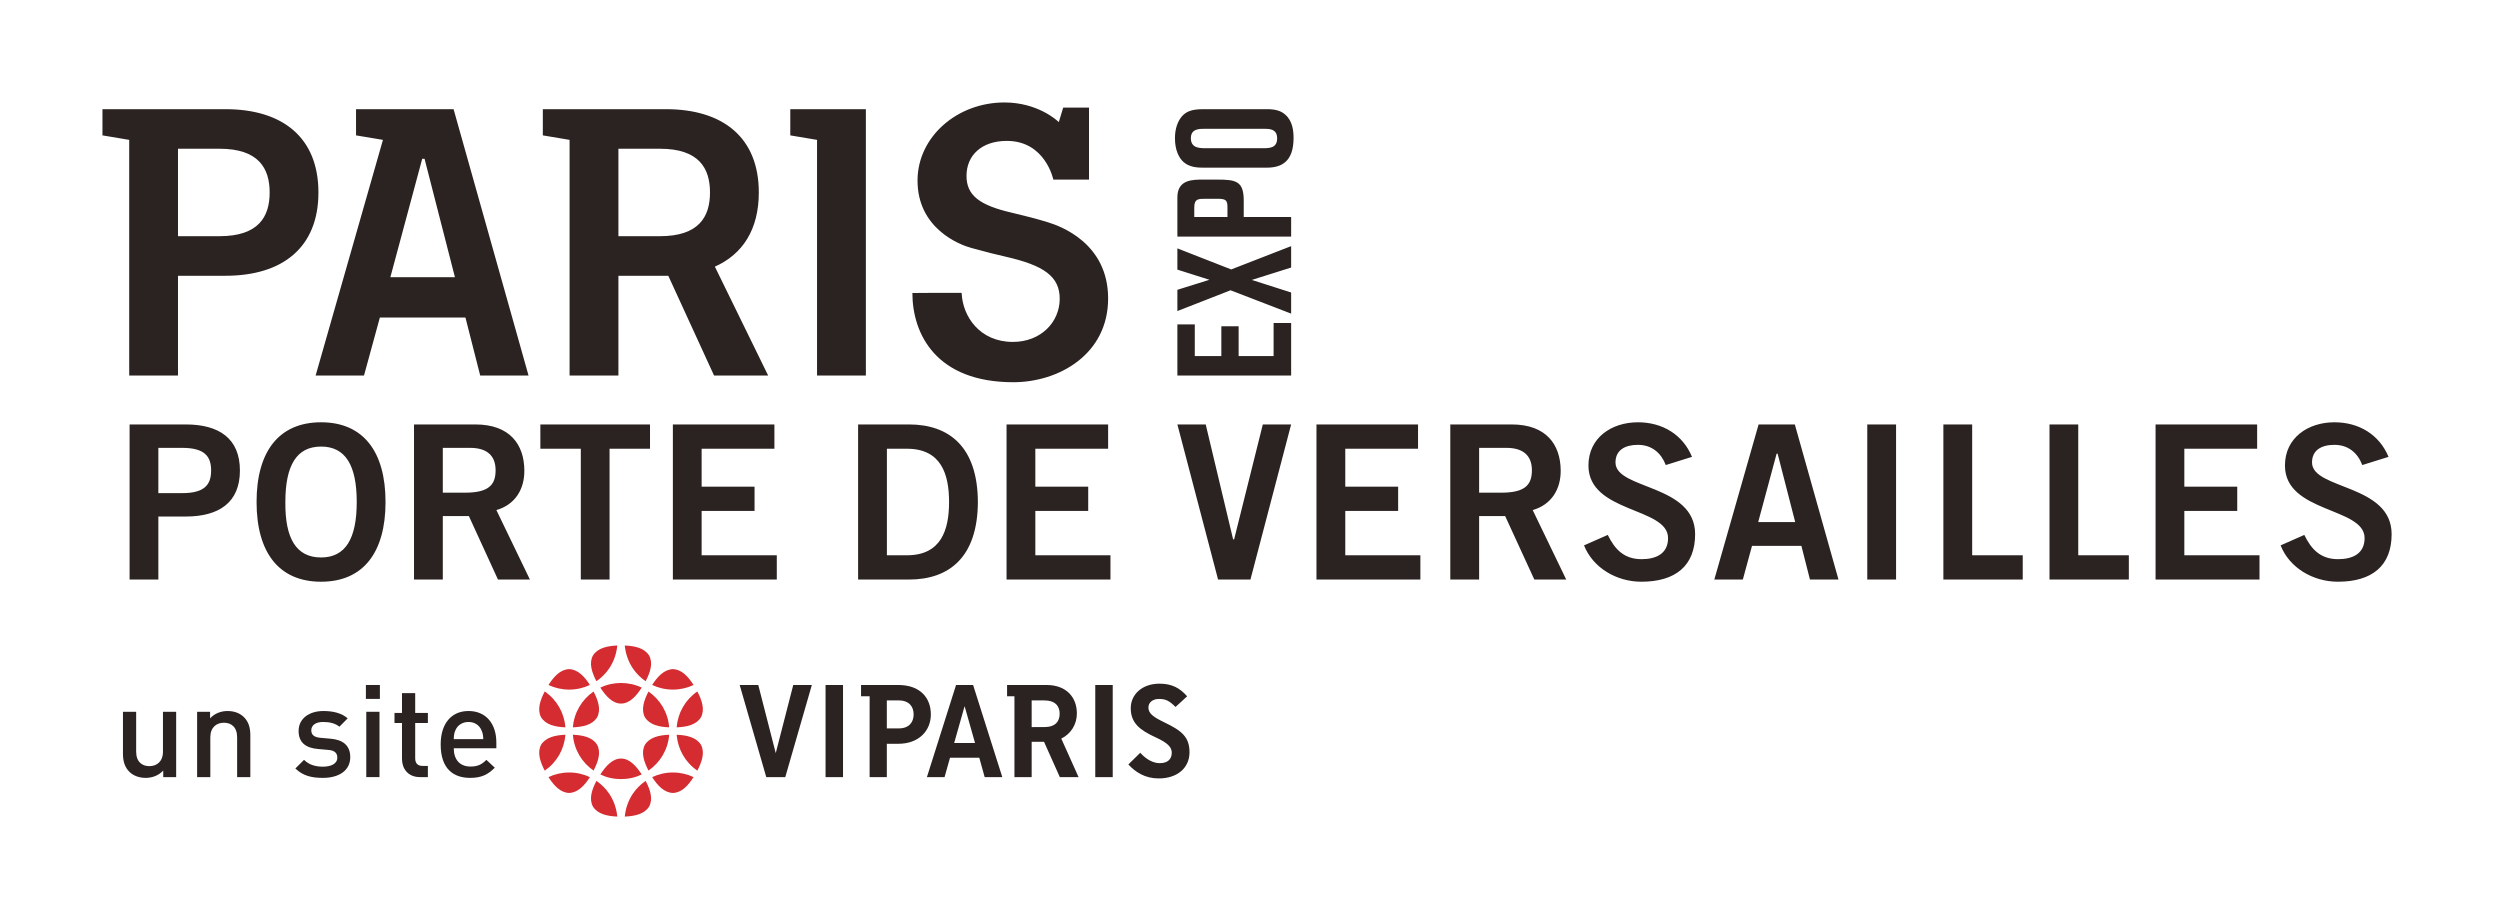
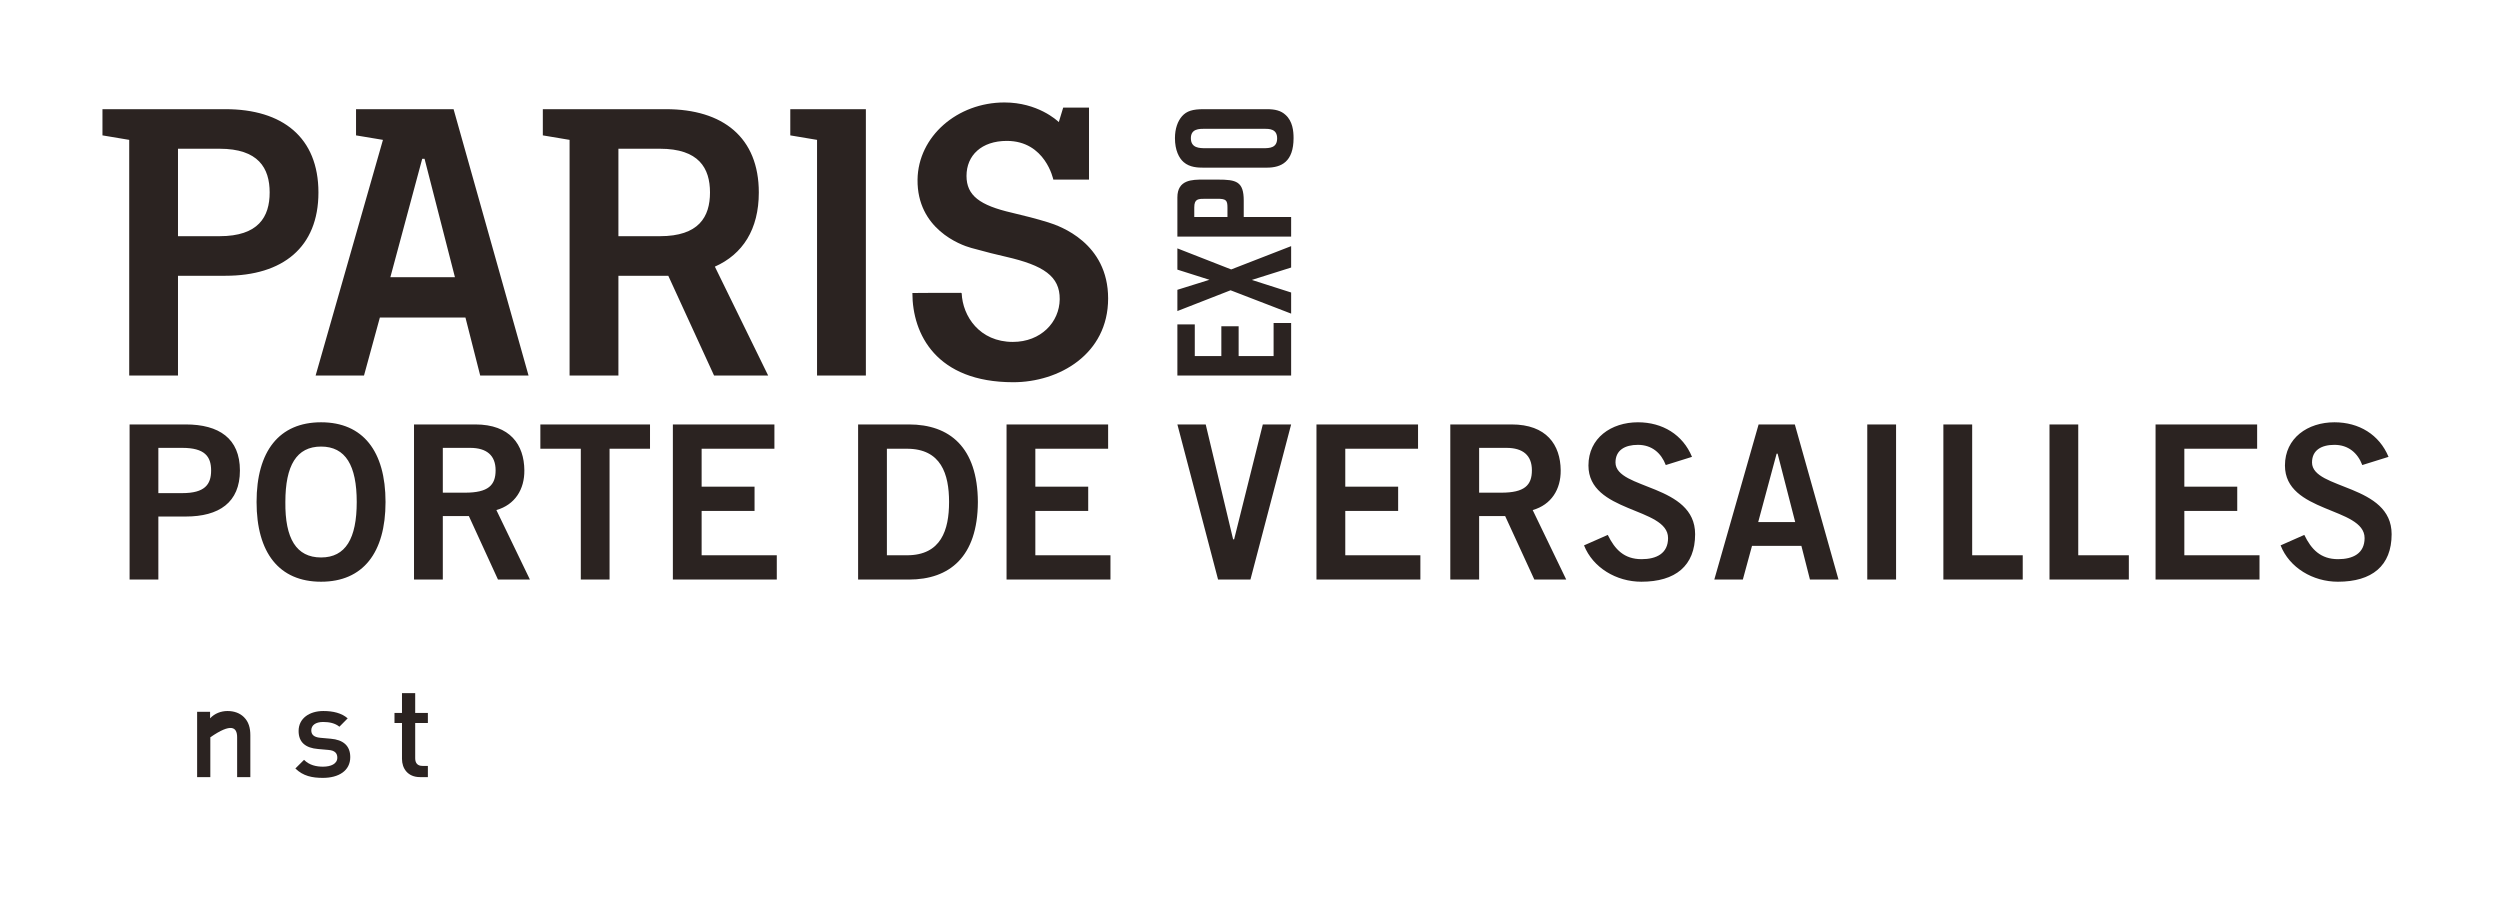
<svg xmlns="http://www.w3.org/2000/svg" width="244" height="90" viewBox="0 0 244 90" fill="none">
-   <path fill-rule="evenodd" clip-rule="evenodd" d="M17.193 75.845V69.47H15.905V73.355C15.905 74.337 15.297 74.777 14.577 74.777C13.858 74.777 13.289 74.349 13.289 73.355V69.47H12V73.546C12 74.262 12.152 74.865 12.644 75.345C13.024 75.708 13.567 75.921 14.224 75.921C14.87 75.921 15.488 75.683 15.931 75.206V75.845H17.193Z" fill="#2B2321" />
-   <path fill-rule="evenodd" clip-rule="evenodd" d="M24.433 75.845V71.772C24.433 71.055 24.281 70.451 23.788 69.974C23.409 69.607 22.866 69.395 22.209 69.395C21.565 69.395 20.945 69.634 20.504 70.11V69.469H19.239V75.845H20.528V71.96C20.528 70.98 21.136 70.538 21.855 70.538C22.575 70.538 23.144 70.968 23.144 71.96V75.845H24.433Z" fill="#2B2321" />
+   <path fill-rule="evenodd" clip-rule="evenodd" d="M24.433 75.845V71.772C24.433 71.055 24.281 70.451 23.788 69.974C23.409 69.607 22.866 69.395 22.209 69.395C21.565 69.395 20.945 69.634 20.504 70.11V69.469H19.239V75.845H20.528V71.96C22.575 70.538 23.144 70.968 23.144 71.96V75.845H24.433Z" fill="#2B2321" />
  <path fill-rule="evenodd" clip-rule="evenodd" d="M34.185 73.897C34.185 72.765 33.478 72.2 32.278 72.099L31.266 72.009C30.585 71.948 30.382 71.658 30.382 71.281C30.382 70.803 30.774 70.464 31.545 70.464C32.152 70.464 32.719 70.588 33.124 70.928L33.933 70.111C33.339 69.595 32.518 69.395 31.557 69.395C30.217 69.395 29.144 70.1 29.144 71.343C29.144 72.465 29.839 73.004 31.04 73.103L32.062 73.194C32.681 73.243 32.922 73.519 32.922 73.948C32.922 74.55 32.303 74.827 31.52 74.827C30.888 74.827 30.193 74.689 29.675 74.16L28.827 75.003C29.585 75.745 30.471 75.921 31.52 75.921C33.048 75.921 34.185 75.23 34.185 73.897Z" fill="#2B2321" />
-   <path fill-rule="evenodd" clip-rule="evenodd" d="M37.038 69.469H35.748V75.845H37.038V69.469ZM37.076 66.855H35.711V68.213H37.076V66.855Z" fill="#2B2321" />
  <path fill-rule="evenodd" clip-rule="evenodd" d="M41.761 75.845V74.752H41.23C40.75 74.752 40.523 74.475 40.523 74.009V70.564H41.761V69.584H40.523V67.647H39.234V69.584H38.502V70.564H39.234V74.072C39.234 74.992 39.791 75.845 40.99 75.845H41.761Z" fill="#2B2321" />
-   <path fill-rule="evenodd" clip-rule="evenodd" d="M47.167 72.137H44.287C44.299 71.747 44.325 71.557 44.451 71.269C44.652 70.79 45.12 70.464 45.727 70.464C46.333 70.464 46.788 70.79 46.99 71.269C47.117 71.557 47.155 71.747 47.167 72.137ZM48.443 73.03V72.464C48.443 70.653 47.447 69.394 45.727 69.394C44.085 69.394 43.01 70.589 43.01 72.652C43.01 75.078 44.287 75.921 45.89 75.921C47.016 75.921 47.634 75.583 48.292 74.927L47.471 74.161C47.016 74.612 46.636 74.815 45.916 74.815C44.867 74.815 44.287 74.124 44.287 73.03H48.443Z" fill="#2B2321" />
-   <path fill-rule="evenodd" clip-rule="evenodd" d="M53.166 67.485C54.343 68.298 55.063 69.556 55.187 70.99C54.198 70.949 53.274 70.75 52.812 70.011C52.412 69.253 52.713 68.36 53.166 67.485ZM57.872 63.977C58.334 63.244 59.262 63.045 60.247 63C60.168 63.813 59.901 64.568 59.469 65.221C59.135 65.717 58.707 66.149 58.212 66.486C57.76 65.62 57.467 64.733 57.872 63.977ZM55.546 65.307C56.41 65.339 57.046 66.031 57.575 66.851C56.962 67.142 56.275 67.305 55.55 67.305C54.828 67.305 54.144 67.143 53.532 66.855C54.062 66.031 54.685 65.338 55.546 65.307ZM58.28 70.011C57.821 70.747 56.9 70.947 55.914 70.99C56.024 69.541 56.798 68.276 57.931 67.493C58.382 68.365 58.681 69.256 58.28 70.011V70.011ZM68.06 67.485C66.882 68.298 66.163 69.556 66.04 70.99C67.028 70.949 67.951 70.75 68.413 70.011C68.814 69.253 68.512 68.36 68.06 67.485ZM63.354 63.977C62.892 63.244 61.963 63.045 60.978 63C61.057 63.813 61.324 64.568 61.756 65.221C62.09 65.717 62.518 66.149 63.014 66.486C63.465 65.62 63.759 64.733 63.354 63.977ZM65.679 65.307C64.816 65.339 64.18 66.031 63.65 66.851C64.263 67.142 64.95 67.305 65.675 67.305C66.396 67.305 67.082 67.143 67.692 66.855C67.164 66.031 66.54 65.338 65.679 65.307ZM62.945 70.011C63.405 70.747 64.325 70.947 65.311 70.99C65.201 69.541 64.428 68.276 63.293 67.493C62.843 68.365 62.545 69.256 62.945 70.011ZM58.593 67.113C59.221 66.812 59.897 66.66 60.612 66.66C61.329 66.66 62.004 66.812 62.632 67.113C62.097 67.934 61.454 68.665 60.613 68.668C59.772 68.665 59.128 67.934 58.593 67.113ZM53.166 75.215C54.343 74.402 55.063 73.145 55.187 71.71C54.198 71.753 53.274 71.951 52.812 72.689C52.412 73.447 52.713 74.34 53.166 75.215ZM57.872 78.724C58.334 79.456 59.262 79.655 60.247 79.7C60.168 78.888 59.901 78.132 59.469 77.479C59.135 76.983 58.707 76.553 58.212 76.214C57.76 77.082 57.467 77.967 57.872 78.724ZM55.546 77.393C56.41 77.362 57.046 76.669 57.575 75.849C56.962 75.558 56.275 75.395 55.55 75.395C54.828 75.395 54.144 75.557 53.532 75.845C54.062 76.669 54.685 77.363 55.546 77.393ZM58.28 72.689C57.821 71.954 56.9 71.753 55.914 71.71C56.024 73.16 56.798 74.426 57.931 75.208C58.382 74.336 58.681 73.444 58.28 72.689V72.689ZM68.06 75.215C66.882 74.402 66.163 73.145 66.04 71.71C67.028 71.753 67.951 71.951 68.413 72.689C68.814 73.447 68.512 74.34 68.06 75.215ZM63.354 78.724C62.892 79.456 61.963 79.655 60.978 79.7C61.057 78.888 61.324 78.132 61.756 77.479C62.09 76.983 62.518 76.553 63.014 76.214C63.465 77.082 63.759 77.967 63.354 78.724V78.724ZM65.679 77.393C64.816 77.362 64.18 76.669 63.65 75.849C64.263 75.558 64.95 75.395 65.675 75.395C66.396 75.395 67.082 75.557 67.692 75.845C67.164 76.669 66.54 77.363 65.679 77.393V77.393ZM62.945 72.689C63.405 71.954 64.325 71.753 65.311 71.71C65.201 73.16 64.428 74.426 63.293 75.208C62.843 74.336 62.545 73.444 62.945 72.689ZM58.593 75.589C59.221 75.889 59.897 76.04 60.612 76.04C61.329 76.04 62.004 75.889 62.632 75.589C62.097 74.768 61.454 74.034 60.613 74.034C59.772 74.034 59.128 74.768 58.593 75.589Z" fill="#D42C30" />
-   <path fill-rule="evenodd" clip-rule="evenodd" d="M80.574 66.855H82.279V75.845H80.574V66.855ZM106.898 66.855H108.602V75.845H106.898V66.855ZM114.364 73.466C114.364 72.929 113.982 72.506 112.789 71.964C111.285 71.269 110.361 70.594 110.361 69.117C110.361 67.779 111.473 66.726 113.163 66.726C114.388 66.726 115.155 67.154 115.864 67.959L114.731 68.999C114.145 68.42 113.803 68.216 113.107 68.216C112.506 68.216 112.086 68.567 112.086 69.04C112.086 69.603 112.488 69.948 113.593 70.478C115.345 71.315 116.096 71.925 116.096 73.428C116.096 74.907 114.954 75.975 113.091 75.975C111.755 75.975 110.817 75.361 110.129 74.61L111.288 73.471C111.906 74.156 112.58 74.485 113.19 74.485C113.969 74.485 114.364 74.092 114.364 73.466V73.466ZM94.157 68.957H94.134L93.128 72.517H95.163L94.157 68.957ZM94.975 66.855L97.824 75.845H96.103L95.579 73.953H92.722L92.189 75.845H90.466L93.311 66.855H94.975ZM103.422 69.662C103.422 68.942 103.027 68.36 101.909 68.36H100.69V70.965L101.908 70.964C103.037 70.964 103.422 70.382 103.422 69.662ZM100.69 72.399V75.845H99.009V67.957H98.291V66.855H99.261H102.139C104.125 66.855 105.103 68.101 105.103 69.63C105.103 70.697 104.528 71.622 103.582 72.087L105.268 75.845H103.439L101.897 72.399H100.69ZM89.17 69.727C89.17 68.972 88.738 68.36 87.708 68.36H86.554V71.093H87.707C88.736 71.093 89.17 70.483 89.17 69.727V69.727ZM86.554 75.845H84.875V67.957H84.038V66.855H85.007H87.672C89.841 66.855 90.851 68.142 90.851 69.727C90.851 71.311 89.693 72.594 87.67 72.594H86.554V75.845ZM74.787 75.845L72.193 66.855H74.008C74.008 66.855 75.511 72.71 75.712 73.503C75.916 72.71 77.421 66.855 77.421 66.855H79.236L76.643 75.845H74.787Z" fill="#2B2321" />
  <path d="M69.771 26.024L74.971 36.649H69.691L65.225 26.915H64.988H60.357V36.649H55.591V13.651L52.98 13.213V10.655H64.988C70.569 10.655 74.06 13.42 74.06 18.787C74.06 22.387 72.492 24.815 69.771 26.024ZM60.357 23.052H64.413C68.196 23.052 69.296 21.176 69.296 18.787C69.296 16.397 68.196 14.517 64.413 14.517H60.357V23.052ZM79.743 36.649V13.651L77.132 13.213V10.655H84.509V36.649H79.743ZM31.337 56.776C27.247 56.776 25.041 53.956 25.041 48.995C25.041 44.036 27.247 41.215 31.337 41.215C35.424 41.215 37.628 44.036 37.628 48.995C37.628 53.956 35.424 56.776 31.337 56.776ZM31.337 43.585C28.94 43.585 27.851 45.433 27.851 48.995C27.812 52.563 28.92 54.408 31.337 54.408C33.731 54.408 34.817 52.56 34.817 48.995C34.817 45.433 33.731 43.585 31.337 43.585ZM63.441 41.425V43.797H59.493V56.565H56.687V43.797H52.739V41.425H63.441ZM65.672 56.565V41.425H75.583V43.797H68.479V47.496H73.644V49.864H68.479V54.195H75.815V56.565H65.672ZM98.239 56.565V41.425H108.153V43.797H101.049V47.496H106.209V49.864H101.049V54.195H108.381V56.565H98.239ZM114.912 41.425H117.677L120.351 52.637H120.451L123.251 41.425H126.015L122.043 56.565H118.884L114.912 41.425ZM128.487 56.565V41.425H138.401V43.797H131.299V47.496H136.459V49.864H131.299V54.195H138.629V56.565H128.487ZM162.58 45.389C162.131 44.216 161.223 43.417 159.863 43.417C158.6 43.417 157.672 43.928 157.672 45.139C157.672 45.815 158.179 46.281 158.905 46.676C159.636 47.069 160.608 47.399 161.583 47.804C163.523 48.609 165.444 49.695 165.444 52.136C165.444 55.229 163.523 56.776 160.195 56.776C157.757 56.776 155.461 55.405 154.601 53.229L156.919 52.207C157.611 53.627 158.517 54.575 160.22 54.575C161.664 54.575 162.803 54.021 162.803 52.515C162.803 51.747 162.303 51.215 161.571 50.773C161.203 50.552 160.777 50.353 160.324 50.16C159.863 49.965 159.38 49.776 158.895 49.573C156.949 48.761 155.032 47.744 155.032 45.435C155.032 42.744 157.261 41.215 159.863 41.215C162.257 41.215 164.243 42.417 165.139 44.589L162.58 45.389ZM171.64 41.425H175.175L179.437 56.565H176.651L175.816 53.277H170.996L170.101 56.565H167.316L171.64 41.425ZM171.601 50.951H175.211L173.496 44.281H173.397L171.601 50.951ZM182.245 41.425H185.056V56.565H182.245V41.425ZM189.673 56.565V41.425H192.484V54.195H197.419V56.565H189.673ZM200.031 56.565V41.425H202.837V54.195H207.775V56.565H200.031ZM210.383 56.565V41.425H220.297V43.797H213.191V47.496H218.355V49.864H213.191V54.195H220.528V56.565H210.383ZM230.559 45.389C230.113 44.216 229.205 43.417 227.841 43.417C226.579 43.417 225.653 43.928 225.653 45.139C225.653 45.815 226.157 46.281 226.884 46.676C227.613 47.069 228.587 47.399 229.56 47.804C231.505 48.609 233.423 49.695 233.423 52.136C233.423 55.229 231.505 56.776 228.179 56.776C225.735 56.776 223.44 55.405 222.587 53.229L224.9 52.207C225.588 53.627 226.496 54.575 228.197 54.575C229.643 54.575 230.784 54.021 230.784 52.515C230.784 51.747 230.281 51.215 229.549 50.773C229.184 50.552 228.759 50.353 228.3 50.16C227.841 49.965 227.36 49.776 226.873 49.573C224.925 48.761 223.011 47.744 223.011 45.435C223.011 42.744 225.24 41.215 227.841 41.215C230.241 41.215 232.22 42.417 233.121 44.589L230.559 45.389ZM126.015 36.649V31.525H124.303V34.751H120.891V31.845H119.203V34.751H116.611V31.66H114.912V36.649H126.015ZM120.104 28.331L126.015 30.609V28.548L122.179 27.321L126.015 26.111V24.023L120.165 26.297L114.912 24.241V26.315L118.043 27.307L114.912 28.285V30.359L120.104 28.331ZM93.861 28.624C93.952 30.864 95.609 33.371 98.853 33.371C101.595 33.371 103.403 31.443 103.428 29.205C103.452 26.959 101.836 25.9 98.2 25.064C97 24.792 96.569 24.675 94.799 24.199C93.693 23.901 89.5 22.316 89.552 17.539C89.603 13.309 93.444 10 98.031 10C101.271 10 103.159 11.743 103.339 11.916L103.767 10.504H106.287V17.532H102.805C102.803 17.521 102.032 13.752 98.268 13.752C95.796 13.752 94.331 15.165 94.331 17.169C94.331 19.083 95.625 20.039 98.763 20.763C99.925 21.035 101.172 21.352 102.305 21.703C103.461 22.059 108.153 23.717 108.153 29.129C108.153 34.58 103.349 37.305 98.895 37.305C91.383 37.305 89.049 32.617 89.049 28.597L91.456 28.581H93.1H93.64L93.796 28.58L93.861 28.624ZM141.549 56.565V41.425H147.532C150.937 41.425 152.299 43.411 152.324 45.899C152.344 47.76 151.411 49.261 149.591 49.783L152.864 56.565H149.751L146.905 50.371H144.363V56.565H141.549ZM144.363 48.085H146.527C148.797 48.085 149.513 47.36 149.513 45.899C149.513 44.439 148.633 43.712 147.031 43.712H144.363V48.085ZM83.751 41.425H88.707C92.676 41.425 95.416 43.643 95.441 48.995C95.416 54.351 92.676 56.565 88.707 56.565H83.751V41.425ZM86.561 54.195H88.52C91.857 54.195 92.629 51.719 92.629 48.995C92.629 46.275 91.857 43.797 88.52 43.797H86.561V54.195ZM12.648 56.565V41.425H18.125C21.371 41.425 23.416 42.788 23.416 45.92C23.416 49.052 21.371 50.413 18.125 50.413H15.455V56.565H12.648ZM15.455 48.129H17.789C19.979 48.129 20.605 47.296 20.605 45.92C20.605 44.548 19.979 43.712 17.789 43.712H15.455V48.129ZM12.611 36.649V13.651L10 13.213V10.655H22.004C27.584 10.655 31.079 13.42 31.079 18.787C31.079 24.152 27.584 26.915 22.004 26.915H17.372V36.649H12.611ZM17.372 23.052H21.431C25.213 23.052 26.319 21.176 26.319 18.787C26.319 16.397 25.213 14.517 21.431 14.517H17.372V23.052ZM44.269 10.655L51.585 36.649H46.867L45.427 30.991H37.075L35.527 36.649H30.805L37.376 13.651L34.749 13.213V10.655H44.269ZM38.1 27.053H44.401L41.436 15.497H41.209L38.1 27.053ZM126.015 23.092H114.912V19.269C114.912 17.529 116.372 17.529 117.42 17.529H118.864C120.653 17.529 121.389 17.704 121.389 19.575V21.179H126.015V23.092ZM116.561 21.179H119.8V20.259C119.8 19.543 119.663 19.4 118.815 19.4H117.691C116.937 19.4 116.561 19.4 116.561 20.245V21.179ZM117.475 10.655H123.644C124.456 10.655 125.025 10.801 125.464 11.209C126.159 11.825 126.252 12.785 126.252 13.473C126.252 15.795 125.053 16.363 123.644 16.363H117.428C116.957 16.363 116.123 16.349 115.525 15.823C115.068 15.429 114.675 14.656 114.675 13.487C114.675 12.553 114.945 11.825 115.367 11.341C115.824 10.831 116.407 10.655 117.475 10.655ZM123.341 12.568H117.616C117.036 12.568 116.229 12.568 116.229 13.487C116.229 14.465 117.08 14.465 117.696 14.465H123.295C123.924 14.465 124.649 14.436 124.649 13.503C124.649 12.568 123.877 12.568 123.341 12.568ZM40.407 56.565V41.425H46.389C49.793 41.425 51.156 43.411 51.177 45.899C51.197 47.76 50.267 49.261 48.447 49.783L51.72 56.565H48.603L45.763 50.371H43.219V56.565H40.407ZM43.219 48.085H45.387C47.655 48.085 48.371 47.36 48.371 45.899C48.371 44.439 47.488 43.712 45.888 43.712H43.219V48.085Z" fill="#2B2321" />
</svg>